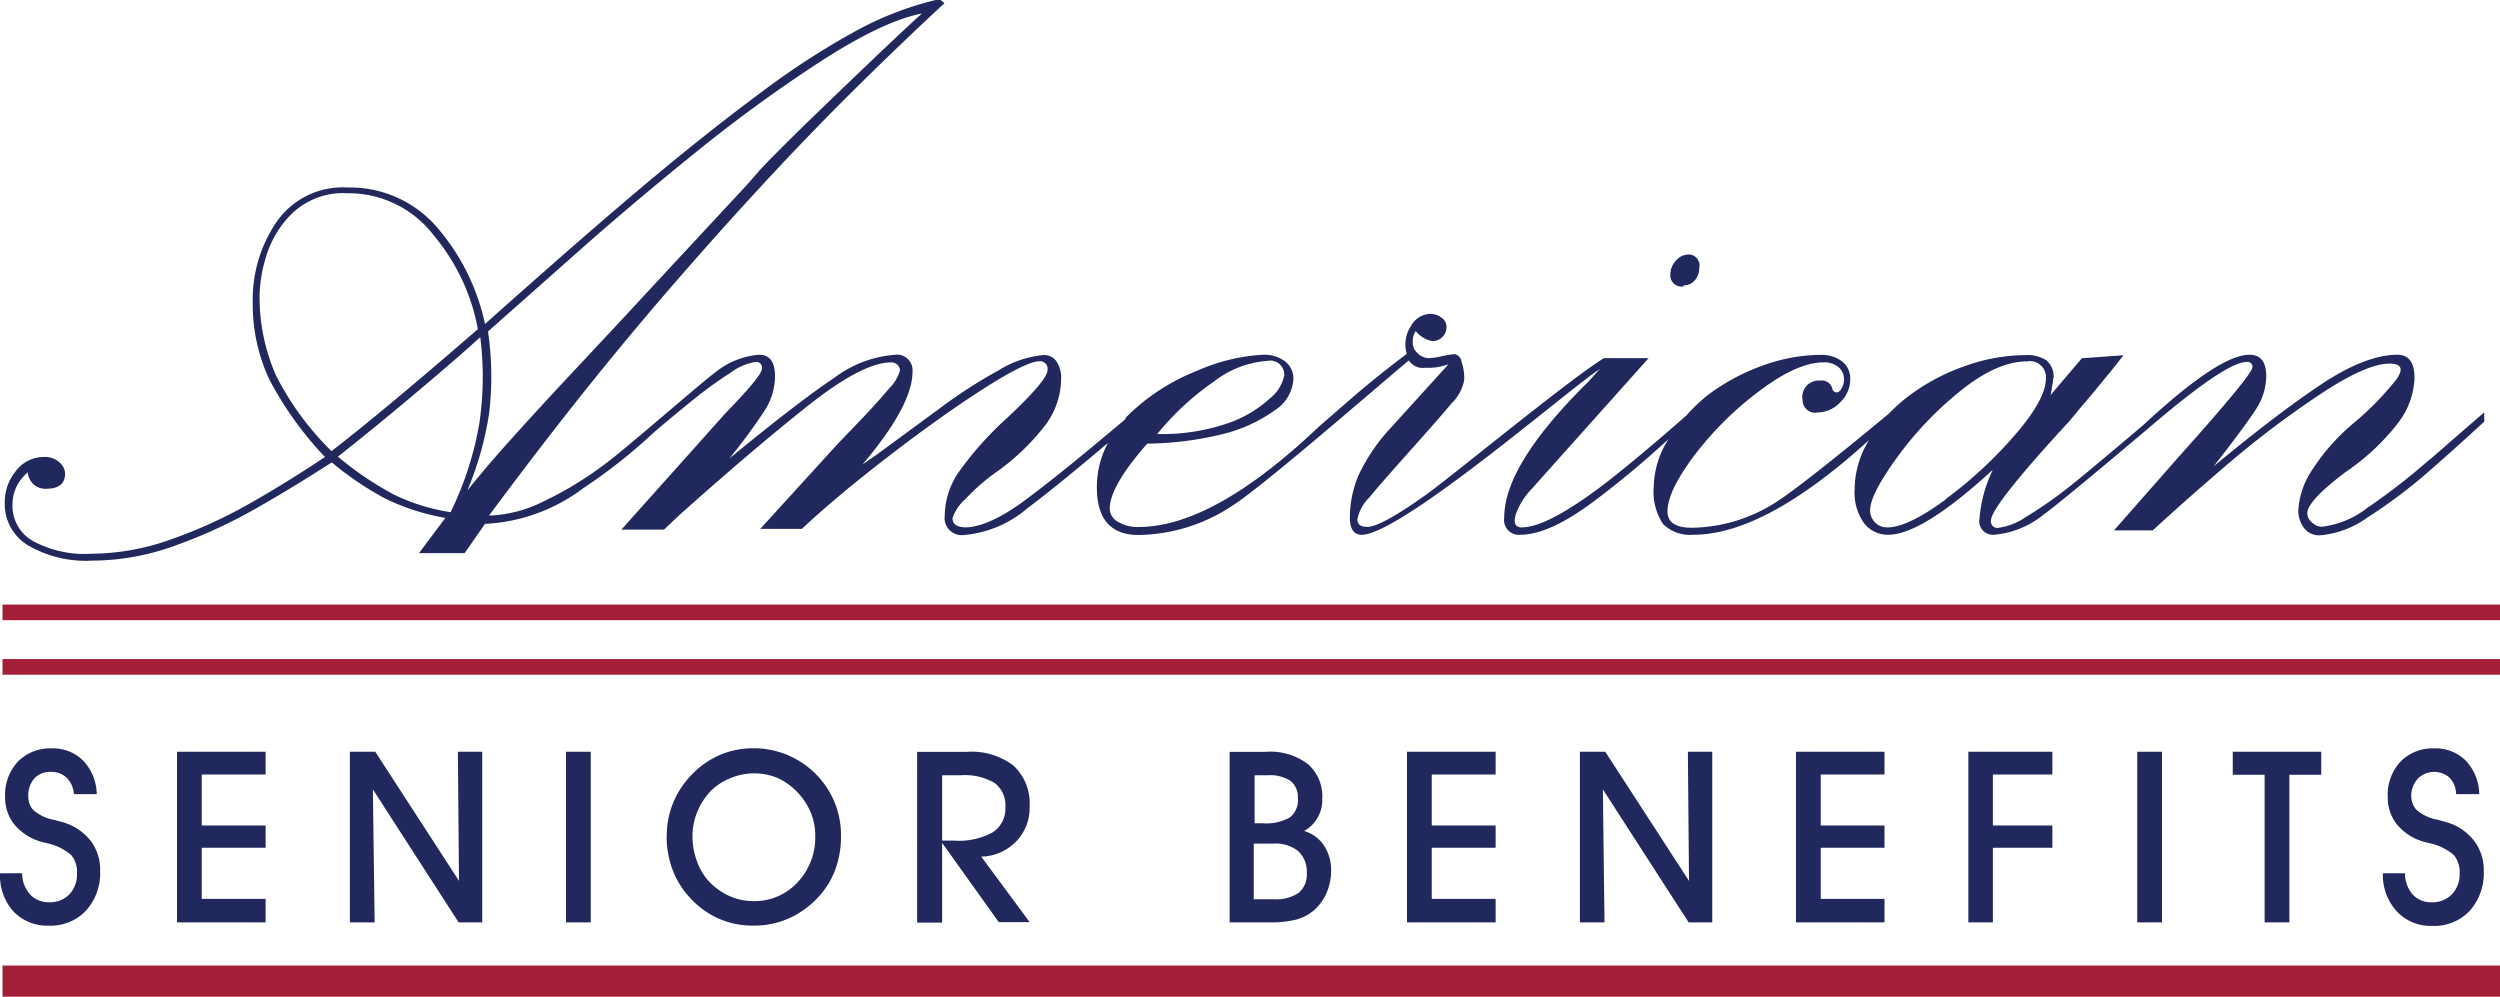
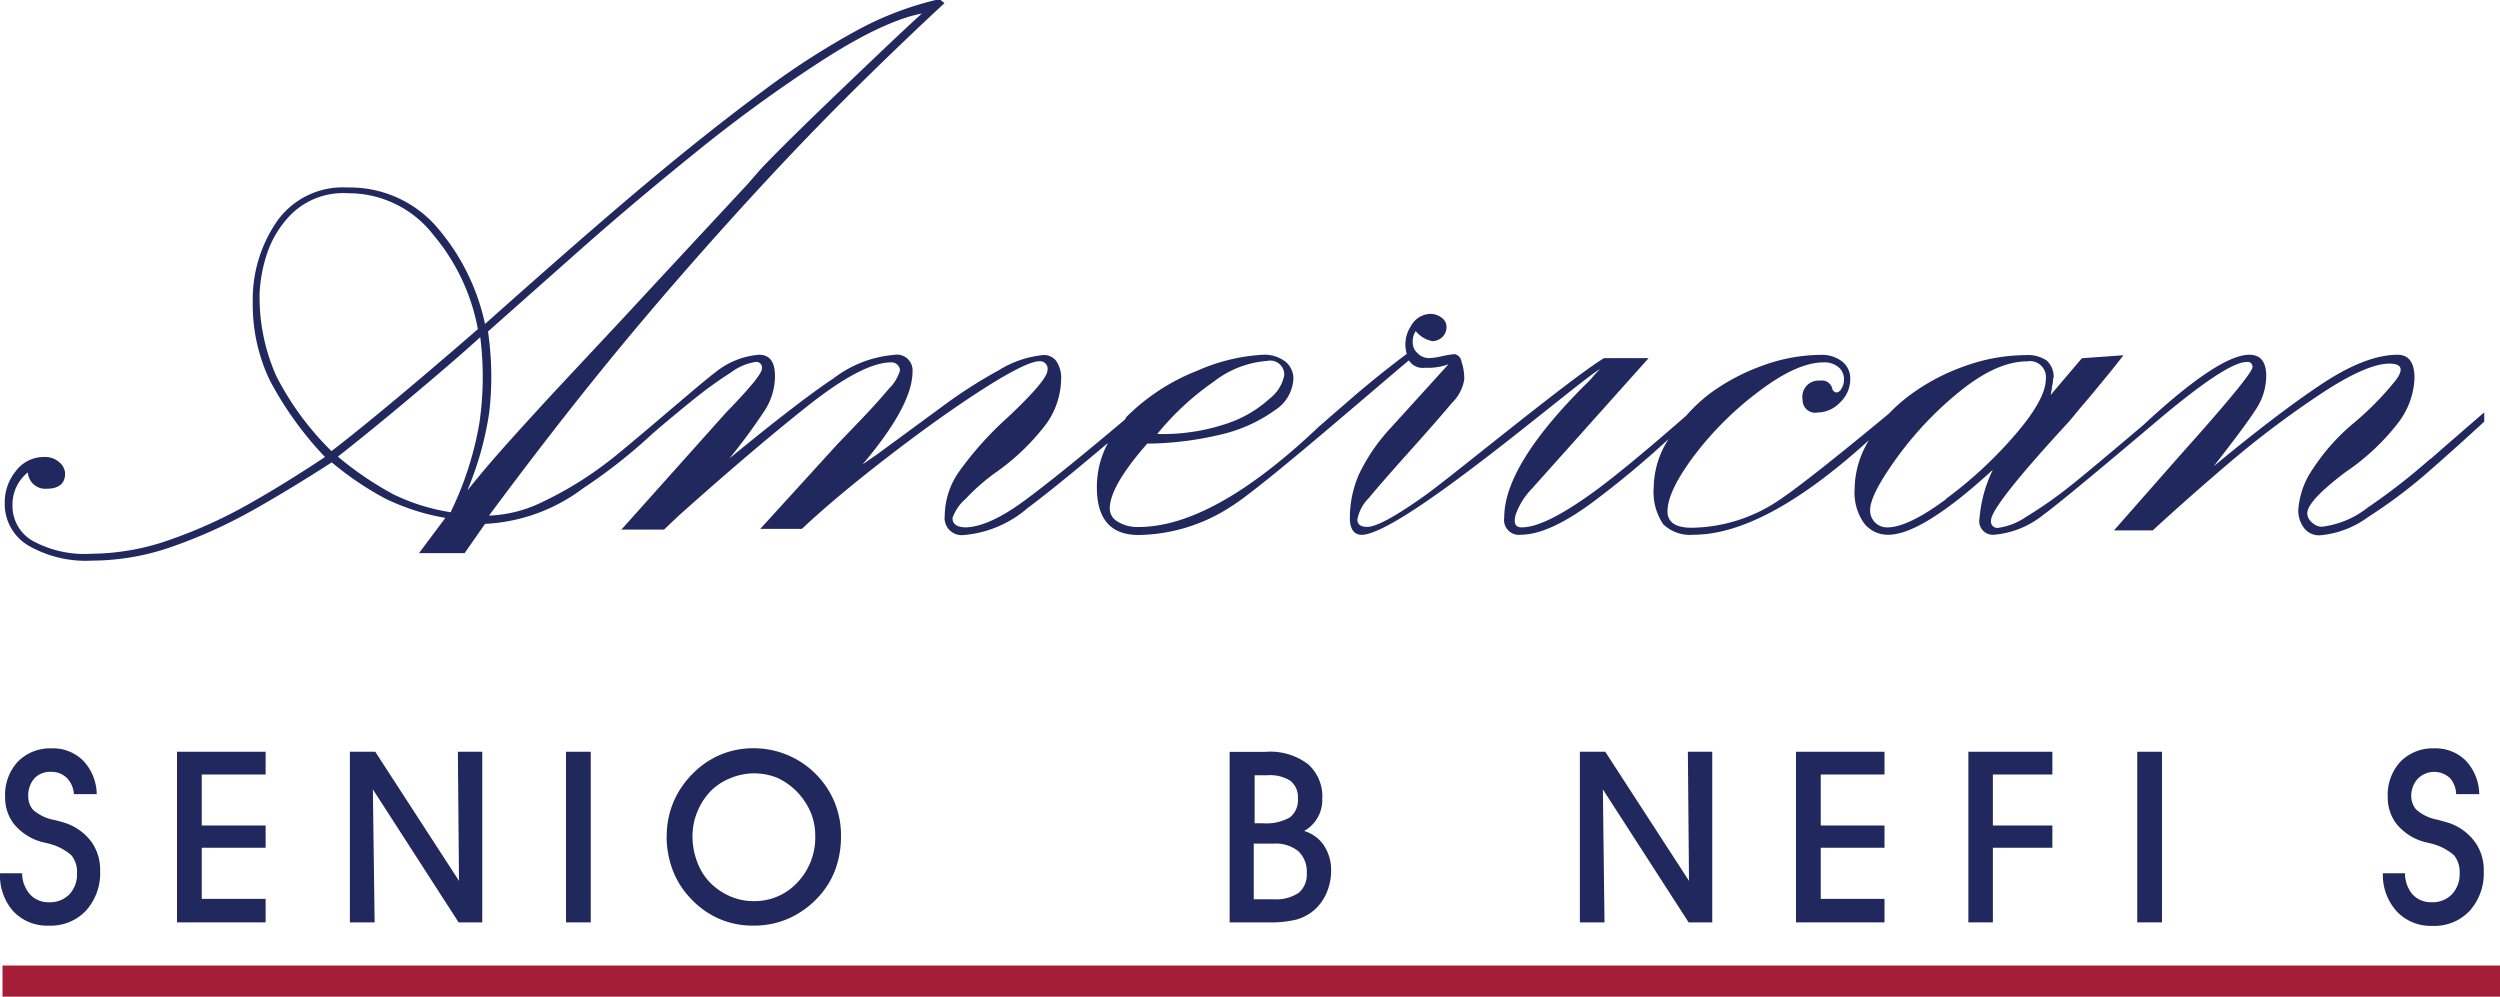
<svg xmlns="http://www.w3.org/2000/svg" id="Layer_1" data-name="Layer 1" viewBox="0 0 200 79.74">
  <defs>
    <style>.cls-1{fill:#20285d;}.cls-2,.cls-3{fill:none;stroke:#a41e37;}.cls-2{stroke-width:1.25px;}.cls-3{stroke-width:2.49px;}</style>
  </defs>
  <title>Untitled-19</title>
-   <path class="cls-1" d="M134.67,33.58a1.17,1.17,0,0,0,.91-0.4,1.48,1.48,0,0,0,.36-1,0.87,0.87,0,0,0-.87-1.07,1.33,1.33,0,0,0-1,.5,1.58,1.58,0,0,0-.44,1.05,0.9,0.9,0,0,0,1.07,1" transform="translate(0 -10.75)" />
  <path class="cls-1" d="M155.69,50.68q-3.06,2.26-4.69,2.26a1.35,1.35,0,0,1-1.39-1.39q0-1.23,2.16-4.21A27.67,27.67,0,0,1,156.86,42q2.92-2.34,5.3-2.34a1.28,1.28,0,0,1,1.51,1.39q0,1.63-2.46,4.48a33.69,33.69,0,0,1-5.52,5.12M37.41,49.93a25.71,25.71,0,0,0,1.73-6.19,25,25,0,0,0-.1-6.47l7.48-6.63q4.31-3.81,9.31-7.84a116.66,116.66,0,0,1,9.92-7.2q4.92-3.17,8-3.77-1.63,1.47-6.45,6.09t-6.49,6.41l-1,1.15q-6.51,7-9.86,10.62l-4.86,5.2q-1.51,1.61-3.81,4.15t-3.85,4.49m-1.35,1.79a15.87,15.87,0,0,1-4.64-1.45,26.4,26.4,0,0,1-4.41-3q2.78-2.18,6.27-5.12t5.12-4.44a25.36,25.36,0,0,1-.08,6.94,26.39,26.39,0,0,1-2.26,7m-14-10.88a15.49,15.49,0,0,1-1.31-6.59,11.64,11.64,0,0,1,.5-2.86,8.16,8.16,0,0,1,2.06-3.47,5.92,5.92,0,0,1,4.5-1.65,8.57,8.57,0,0,1,6.87,3.37,16.26,16.26,0,0,1,3.53,7.5q-7.5,6.51-11.71,9.76a23.24,23.24,0,0,1-4.45-6.07m75.15,0.42a7.93,7.93,0,0,1,4.17-1.57,1.12,1.12,0,0,1,1.35,1.15,3.13,3.13,0,0,1-1.17,1.87,9.54,9.54,0,0,1-3.43,2,16.13,16.13,0,0,1-5.56.83,21.79,21.79,0,0,1,4.64-4.27m97.19,6.27a49.61,49.61,0,0,1-5,3.89,7.31,7.31,0,0,1-3.67,1.53,1.16,1.16,0,0,1-.78-0.34,1,1,0,0,1-.38-0.73q0-1,3.1-3.33a18.09,18.09,0,0,0,4.17-3.91A6.27,6.27,0,0,0,193.16,41q0-1.86-1.35-1.87-2.58,0-6.19,2.42t-8.53,6.51q2.54-3.25,3.38-4.56a4.91,4.91,0,0,0,.83-2.66q0-1.71-1.35-1.71-2.42,0-8.46,5.6s-4.71,4-6,5a33,33,0,0,1-3.39,2.36,5.19,5.19,0,0,1-2.26.89,0.51,0.51,0,0,1-.56-0.59q0-1.15,6.19-7.86c0.37-.42.82-1,1.35-1.61s1.22-1.47,2.06-2.48l1-1.27-3.33.24-2.5,2.94,0.1-.52c0-.21.07-0.38,0.08-0.5s0-.25.06-0.38a1.73,1.73,0,0,0-.57-1.37,2.76,2.76,0,0,0-1.69-.42,14.5,14.5,0,0,0-4.82.87,16.57,16.57,0,0,0-4.49,2.38,13.5,13.5,0,0,0-1.61,1.43s-6.5,5.42-8.77,6.91a12.72,12.72,0,0,1-7,2.22q-1.94,0-1.94-1.31,0-1.63,2.18-4.52A26.18,26.18,0,0,1,140.79,42q3-2.26,5.1-2.26a1.76,1.76,0,0,1,1.19.38,1.27,1.27,0,0,1,.44,1,1.31,1.31,0,0,1-.2.71,0.53,0.53,0,0,1-.4.32,0.42,0.42,0,0,1-.32-0.24,0.86,0.86,0,0,0-1-.71,1.3,1.3,0,0,0-1.39,1.55,1,1,0,0,0,1.19,1,2.51,2.51,0,0,0,1.81-.81,2.54,2.54,0,0,0,.81-1.85,1.72,1.72,0,0,0-.66-1.43,2.65,2.65,0,0,0-1.69-.52,13.72,13.72,0,0,0-4.64.85,16.49,16.49,0,0,0-4.37,2.34A13.45,13.45,0,0,0,134.9,44s-4.64,4.09-7.26,6-4.59,2.94-5.91,2.94q-0.75,0-.48-1a5.62,5.62,0,0,1,1.27-2.06l9.37-10.48h-3.57c-2.7,1.64-12.11,9.4-14.2,10.9q-3.63,2.6-4.74,2.6c-0.53,0-.79-0.2-0.79-0.59a3.24,3.24,0,0,1,.91-1.71q0.91-1.11,3.29-3.77T116.14,43a3.4,3.4,0,0,0,1-1.89,4.19,4.19,0,0,0-.22-1.43,0.71,0.71,0,0,0-.54-0.6,7.76,7.76,0,0,0-1,.16,5.49,5.49,0,0,1-1.07.16A1.29,1.29,0,0,1,113.4,39a1.11,1.11,0,0,1-.38-0.89,1.43,1.43,0,0,1,.24-0.87,2.31,2.31,0,0,0,1.31.8,1.15,1.15,0,0,0,.81-0.32,1.1,1.1,0,0,0,.34-0.83,0.89,0.89,0,0,0-.4-0.73,1.48,1.48,0,0,0-.91-0.3,1.83,1.83,0,0,0-1.55,1,2.65,2.65,0,0,0-.32,2.2q-1.75,1.31-3.51,2.78c-0.78.65-3.55,3.07-3.55,3.07q-8.43,8-14.4,8a3,3,0,0,1-1.65-.42,1.22,1.22,0,0,1-.65-1.05q0-1.79,3-5.2A26.24,26.24,0,0,0,98,45.43,12,12,0,0,0,102,43.56a3.16,3.16,0,0,0,1.47-2.48,1.73,1.73,0,0,0-.65-1.41,2.77,2.77,0,0,0-1.81-.54,15.08,15.08,0,0,0-5.26,1.29,16.57,16.57,0,0,0-5.64,3.69L90,44.31q-5.31,4.48-8.07,6.51t-4.62,2.12q-1.11,0-1.11-.75a3.62,3.62,0,0,1,1.07-1.55,16.13,16.13,0,0,1,2.26-2,18.23,18.23,0,0,0,4.15-3.95,6.3,6.3,0,0,0,1.21-3.59,2.36,2.36,0,0,0-.38-1.45,1.21,1.21,0,0,0-1-.5,8.22,8.22,0,0,0-3.59,1.21,39.47,39.47,0,0,0-4.66,3l-5.08,3.73L69,47.91q4-4.72,4-7.42a1.25,1.25,0,0,0-1.47-1.35A9.18,9.18,0,0,0,66.71,41q-2.8,1.86-8.36,6.43a47.28,47.28,0,0,0,2.82-3.83A5.12,5.12,0,0,0,62,40.84q0-1.71-1.27-1.71a6.32,6.32,0,0,0-3.53,1.43c-1.1.8-6.95,5.92-8.65,7.2a28.71,28.71,0,0,1-5.06,3.1A10.58,10.58,0,0,1,39.12,52q4.45-6,8.48-11t8.69-10.26q4.66-5.26,8.77-9.5t9.35-9.17l1.15-1.07-0.4-.32a25.78,25.78,0,0,0-6.53,2.46,61.76,61.76,0,0,0-7.74,5q-4.34,3.22-9.23,7.32T38.8,36.67a17.35,17.35,0,0,0-4-7.92,9.21,9.21,0,0,0-7-3,6.44,6.44,0,0,0-5.68,2.76,11,11,0,0,0-1.9,6.41,14.08,14.08,0,0,0,1.35,6.23A27.58,27.58,0,0,0,26,47.31q-3.17,2.11-6.11,3.77a38.32,38.32,0,0,1-6.21,2.82,19.14,19.14,0,0,1-6.37,1.15,8.68,8.68,0,0,1-4.64-1A3.21,3.21,0,0,1,1,51.16a3.27,3.27,0,0,1,1.23-2.62,1.39,1.39,0,0,0,1.47,1.31q1.51,0,1.51-1.23a1.26,1.26,0,0,0-.44-0.87,1.72,1.72,0,0,0-1.27-.44,2.78,2.78,0,0,0-2.22,1.11A3.94,3.94,0,0,0,.38,51a3.85,3.85,0,0,0,1.85,3.37,9.19,9.19,0,0,0,5.14,1.23,19.47,19.47,0,0,0,6.55-1.17,40.16,40.16,0,0,0,6.23-2.82q2.94-1.65,6.39-3.87a25.32,25.32,0,0,0,4.27,2.89,17.86,17.86,0,0,0,4.82,1.55L33.52,55h3.65l1.63-2.34a14.19,14.19,0,0,0,7.84-2.84,43.41,43.41,0,0,0,5.64-4.45v0q1.67-1.43,3.25-2.7a33.27,33.27,0,0,1,2.94-2.12,4.47,4.47,0,0,1,2-.85,0.46,0.46,0,0,1,.48.56q0,0.55-2.86,3.49l-8.38,9.37h3.41L54.3,52q6-5.36,10.36-8.81t6.63-3.45a0.65,0.65,0,0,1,.53.22,0.67,0.67,0,0,1,.18.42,3.39,3.39,0,0,1-.91,1.49q-0.91,1.09-2.2,2.44l-1.92,2-6.15,6.75h3.33q2.7-2.54,6.89-5.77t7.64-5.44q3.45-2.2,4.48-2.2a0.6,0.6,0,0,1,.64.71q0,0.79-3.17,3.77a26.67,26.67,0,0,0-3.89,4.33A6.24,6.24,0,0,0,75.58,52a1.37,1.37,0,0,0,1.55,1.55,8.94,8.94,0,0,0,5.06-2.14c1.58-1.18,3.73-2.93,6.45-5.23a7.41,7.41,0,0,0-.89,3.56q0,3.81,3.34,3.81a13.88,13.88,0,0,0,7.46-2.32c2.43-1.52,11.45-9.4,14.16-11.65a1.31,1.31,0,0,0,1.29.59,4.77,4.77,0,0,0,1.88-.28L111.24,45a14.84,14.84,0,0,0-2.52,3.69,8.67,8.67,0,0,0-.73,3.53c0,0.87.36,1.38,1.07,1.31,3.46-.36,17-12.11,18.94-13.26-0.18.18-.38,0.39-0.57,0.62s-0.42.46-.66,0.69q-6.43,6.43-6.43,10.56a1.19,1.19,0,0,0,1.31,1.39q2.27,0,5.84-2.66a76,76,0,0,0,6-5,7.24,7.24,0,0,0-1.19,3.81,4.65,4.65,0,0,0,.75,3,3.08,3.08,0,0,0,2.42.85q5.72,0,14.05-7.57a7.59,7.59,0,0,0-1.15,3.92,4.23,4.23,0,0,0,.75,2.72,2.39,2.39,0,0,0,1.94.93q2.7,0,8.37-5.2a10.84,10.84,0,0,0-1.07,3.89,1.09,1.09,0,0,0,1.15,1.31,7.26,7.26,0,0,0,4-1.63c1.52-1.08,9.07-7.49,9.07-7.49,3.7-3.12,6.09-4.7,7.14-4.7a0.39,0.39,0,0,1,.48.4q0,0.6-5.8,7.07l-5.28,6h3.1q2.94-2.7,6.23-5.5a77,77,0,0,1,7.06-5.32q3.77-2.52,5.64-2.52,1.47,0,.54,1.29a24,24,0,0,1-3.35,3.43,16.34,16.34,0,0,0-3.29,3.67,6.52,6.52,0,0,0-1.19,3.39,2.36,2.36,0,0,0,.42,1.31,1.51,1.51,0,0,0,1.37.64,7.6,7.6,0,0,0,3.79-1.45,40.66,40.66,0,0,0,4.58-3.41q2.3-2,4.72-4.23V43.74q-1.66,1.43-4.37,3.79" transform="translate(0 -10.75)" />
  <path class="cls-1" d="M0,80.61H1.77A2.58,2.58,0,0,0,2.4,82.3a2,2,0,0,0,1.51.63,2.18,2.18,0,0,0,1.64-.63,2.33,2.33,0,0,0,.61-1.69,2.09,2.09,0,0,0-.45-1.44,4.37,4.37,0,0,0-1.88-.95l-0.25-.06a4.34,4.34,0,0,1-2.48-1.51,3.39,3.39,0,0,1-.52-1,3.46,3.46,0,0,1-.17-1.11,3.92,3.92,0,0,1,1-2.84,3.61,3.61,0,0,1,2.73-1.08,3.39,3.39,0,0,1,2.53,1,4,4,0,0,1,1.07,2.66H5.91A2,2,0,0,0,5.36,73a1.72,1.72,0,0,0-1.26-.5A1.72,1.72,0,0,0,2.77,73a2.05,2.05,0,0,0-.51,1.44,1.79,1.79,0,0,0,.09.58,1.58,1.58,0,0,0,.29.51,3.47,3.47,0,0,0,1.73.82q0.61,0.16.94,0.27a4.32,4.32,0,0,1,2,1.47,3.84,3.84,0,0,1,.7,2.31,4.49,4.49,0,0,1-1.12,3.19,3.88,3.88,0,0,1-3,1.21,3.72,3.72,0,0,1-2.84-1.16A4.34,4.34,0,0,1,0,80.61" transform="translate(0 -10.75)" />
  <polygon class="cls-1" points="21.25 73.79 14.16 73.79 14.16 60.14 21.25 60.14 21.25 61.96 16.14 61.96 16.14 66.04 21.25 66.04 21.25 67.82 16.14 67.82 16.14 71.91 21.25 71.91 21.25 73.79" />
  <polygon class="cls-1" points="29.97 73.79 27.99 73.79 27.99 60.14 30.02 60.14 36.72 70.47 36.63 60.14 38.58 60.14 38.58 73.79 36.69 73.79 29.83 63.15 29.97 73.79" />
  <rect class="cls-1" x="45.28" y="60.14" width="1.98" height="13.65" />
  <path class="cls-1" d="M55.4,77.66a5.66,5.66,0,0,0,.36,2,4.74,4.74,0,0,0,1,1.65,5.06,5.06,0,0,0,1.62,1.13,4.63,4.63,0,0,0,1.88.4,4.68,4.68,0,0,0,3.54-1.5,5.23,5.23,0,0,0,1.42-3.74,4.82,4.82,0,0,0-.34-1.8A5.37,5.37,0,0,0,62.24,73a4.92,4.92,0,0,0-3.8,0A4.66,4.66,0,0,0,56.89,74a5.23,5.23,0,0,0-1.1,1.68,5.09,5.09,0,0,0-.39,1.95m-2.06,0a6.91,6.91,0,0,1,.54-2.72,7.13,7.13,0,0,1,1.59-2.32,6.89,6.89,0,0,1,2.21-1.48,6.76,6.76,0,0,1,2.61-.5,7,7,0,0,1,6.46,4.28,7,7,0,0,1,.53,2.73,7.7,7.7,0,0,1-.45,2.68,6.57,6.57,0,0,1-1.35,2.2,7.19,7.19,0,0,1-2.37,1.72,6.89,6.89,0,0,1-2.84.58,6.76,6.76,0,0,1-2.84-.59,7,7,0,0,1-2.33-1.75,6.67,6.67,0,0,1-1.32-2.2,7.64,7.64,0,0,1-.45-2.64" transform="translate(0 -10.75)" />
-   <path class="cls-1" d="M75.37,78h1a5.59,5.59,0,0,0,3.06-.67,2.26,2.26,0,0,0,1-2,2.23,2.23,0,0,0-.86-1.94,4.73,4.73,0,0,0-2.73-.62H75.37V78Zm0,6.56h-2V70.9h3.94A5.53,5.53,0,0,1,81.08,72a4.13,4.13,0,0,1,1.29,3.28,3.85,3.85,0,0,1-1.08,2.79,4,4,0,0,1-2.79,1.21l3.87,5.24H79.9l-4.53-6.34v6.34Z" transform="translate(0 -10.75)" />
  <path class="cls-1" d="M100.33,76.61H101a3.86,3.86,0,0,0,2.18-.46,1.75,1.75,0,0,0,.65-1.53,1.65,1.65,0,0,0-.59-1.4,3,3,0,0,0-1.81-.45h-1.06v3.85Zm0,6.08h1.56a3.23,3.23,0,0,0,2-.51,1.89,1.89,0,0,0,.65-1.58,2.23,2.23,0,0,0-.68-1.76,2.9,2.9,0,0,0-2-.6h-1.56V82.7Zm1-11.8a5,5,0,0,1,3.32,1,3.43,3.43,0,0,1,1.13,2.78,2.83,2.83,0,0,1-1.45,2.56,2.86,2.86,0,0,1,1.58,1.15,3.54,3.54,0,0,1,.58,2,4.53,4.53,0,0,1-.36,1.79,3.81,3.81,0,0,1-1,1.39,3.71,3.71,0,0,1-1.4.75,8.39,8.39,0,0,1-2.21.23H98.37V70.9h2.93Z" transform="translate(0 -10.75)" />
-   <polygon class="cls-1" points="119.65 73.79 112.56 73.79 112.56 60.14 119.65 60.14 119.65 61.96 114.54 61.96 114.54 66.04 119.65 66.04 119.65 67.82 114.54 67.82 114.54 71.91 119.65 71.91 119.65 73.79" />
  <polygon class="cls-1" points="128.36 73.79 126.39 73.79 126.39 60.14 128.42 60.14 135.12 70.47 135.03 60.14 136.98 60.14 136.98 73.79 135.09 73.79 128.23 63.15 128.36 73.79" />
  <polygon class="cls-1" points="150.76 73.79 143.68 73.79 143.68 60.14 150.76 60.14 150.76 61.96 145.66 61.96 145.66 66.04 150.76 66.04 150.76 67.82 145.66 67.82 145.66 71.91 150.76 71.91 150.76 73.79" />
  <polygon class="cls-1" points="157.47 73.79 157.47 60.14 164.19 60.14 164.19 61.96 159.43 61.96 159.43 66.04 164.19 66.04 164.19 67.82 159.43 67.82 159.43 73.79 157.47 73.79" />
  <rect class="cls-1" x="170.98" y="60.14" width="1.98" height="13.65" />
-   <polygon class="cls-1" points="183.15 73.79 181.17 73.79 181.17 61.98 178.62 61.98 178.62 60.14 185.7 60.14 185.7 61.98 183.15 61.98 183.15 73.79" />
  <path class="cls-1" d="M190.63,80.61h1.77A2.59,2.59,0,0,0,193,82.3a2,2,0,0,0,1.51.63,2.17,2.17,0,0,0,1.64-.63,2.33,2.33,0,0,0,.62-1.69,2.1,2.1,0,0,0-.45-1.44,4.37,4.37,0,0,0-1.88-.95l-0.25-.06a4.33,4.33,0,0,1-2.48-1.51,3.39,3.39,0,0,1-.52-1,3.46,3.46,0,0,1-.17-1.11,3.92,3.92,0,0,1,1-2.84,3.6,3.6,0,0,1,2.73-1.08,3.4,3.4,0,0,1,2.53,1,4,4,0,0,1,1.06,2.66h-1.85A2,2,0,0,0,196,73a1.85,1.85,0,0,0-2.59.06,2.05,2.05,0,0,0-.51,1.44A1.79,1.79,0,0,0,193,75a1.58,1.58,0,0,0,.29.51,3.47,3.47,0,0,0,1.73.82c0.4,0.11.72,0.2,0.94,0.27A4.31,4.31,0,0,1,198,78.11a3.84,3.84,0,0,1,.7,2.31,4.49,4.49,0,0,1-1.12,3.19,3.88,3.88,0,0,1-3,1.21,3.72,3.72,0,0,1-2.84-1.16,4.33,4.33,0,0,1-1.11-3.05" transform="translate(0 -10.75)" />
-   <path class="cls-2" d="M0.2,59.74H200M0.2,64.1H200" transform="translate(0 -10.75)" />
  <line class="cls-3" x1="0.2" y1="78.49" x2="200" y2="78.49" />
</svg>